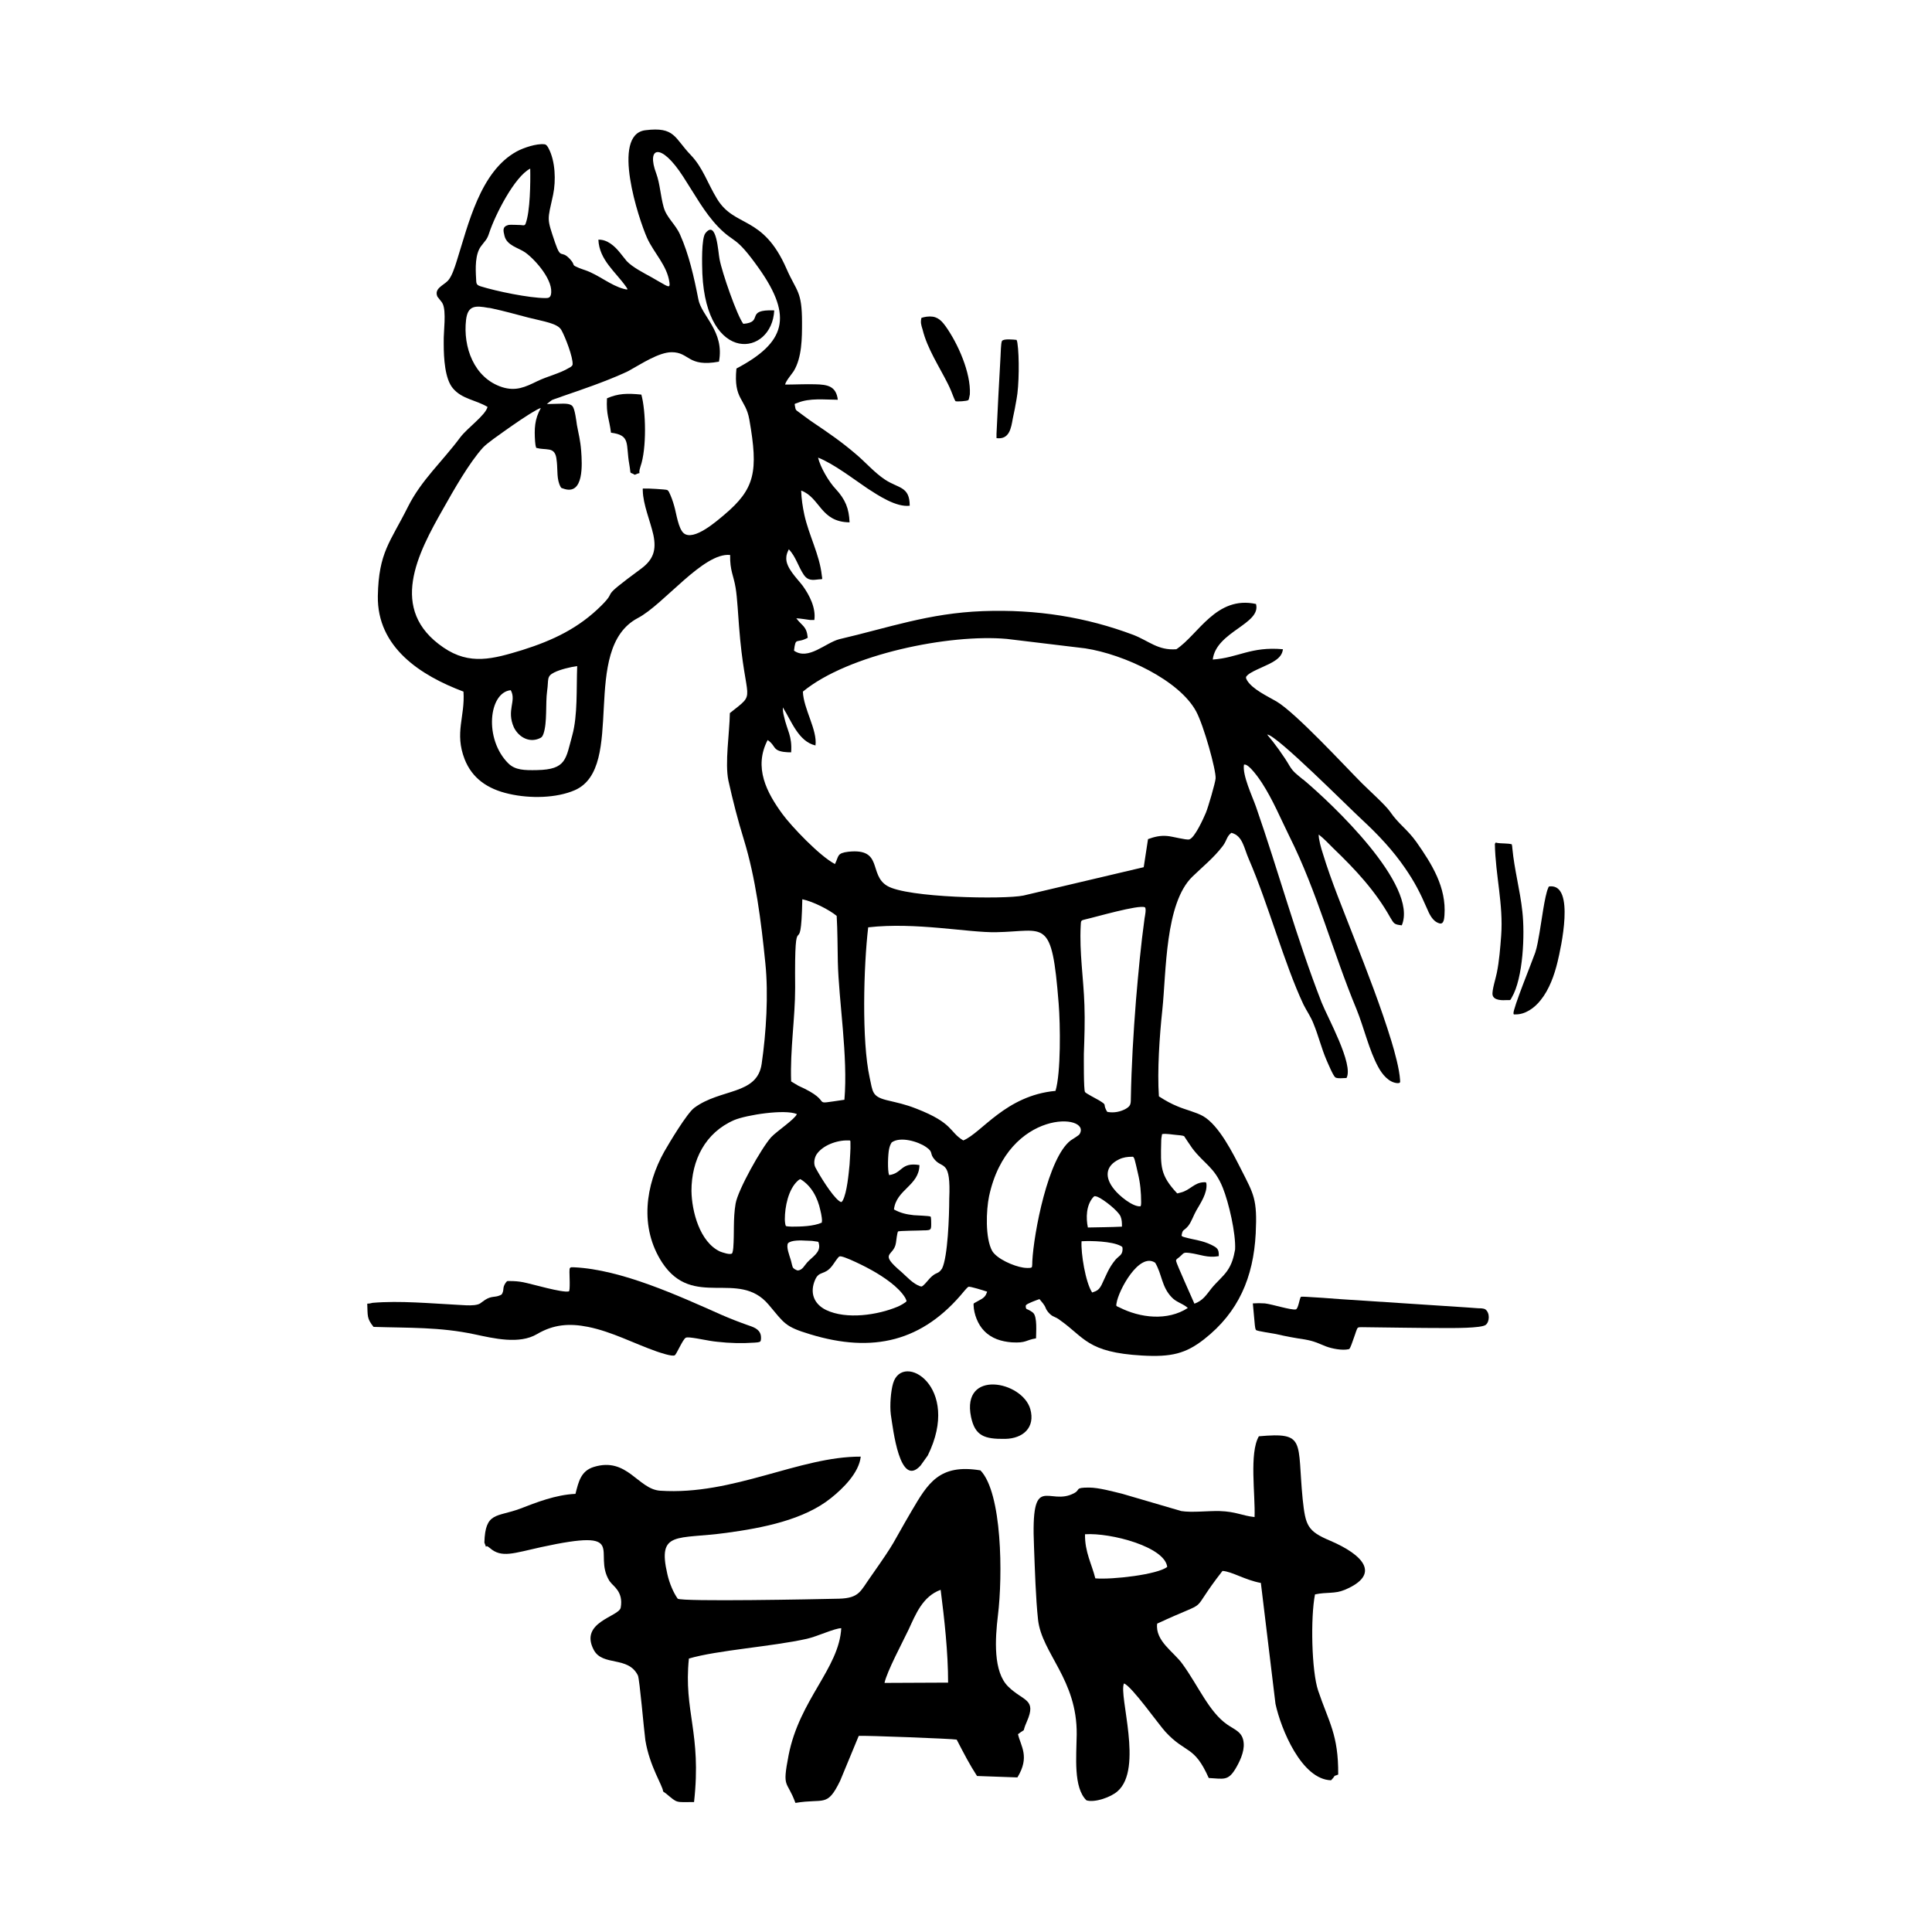
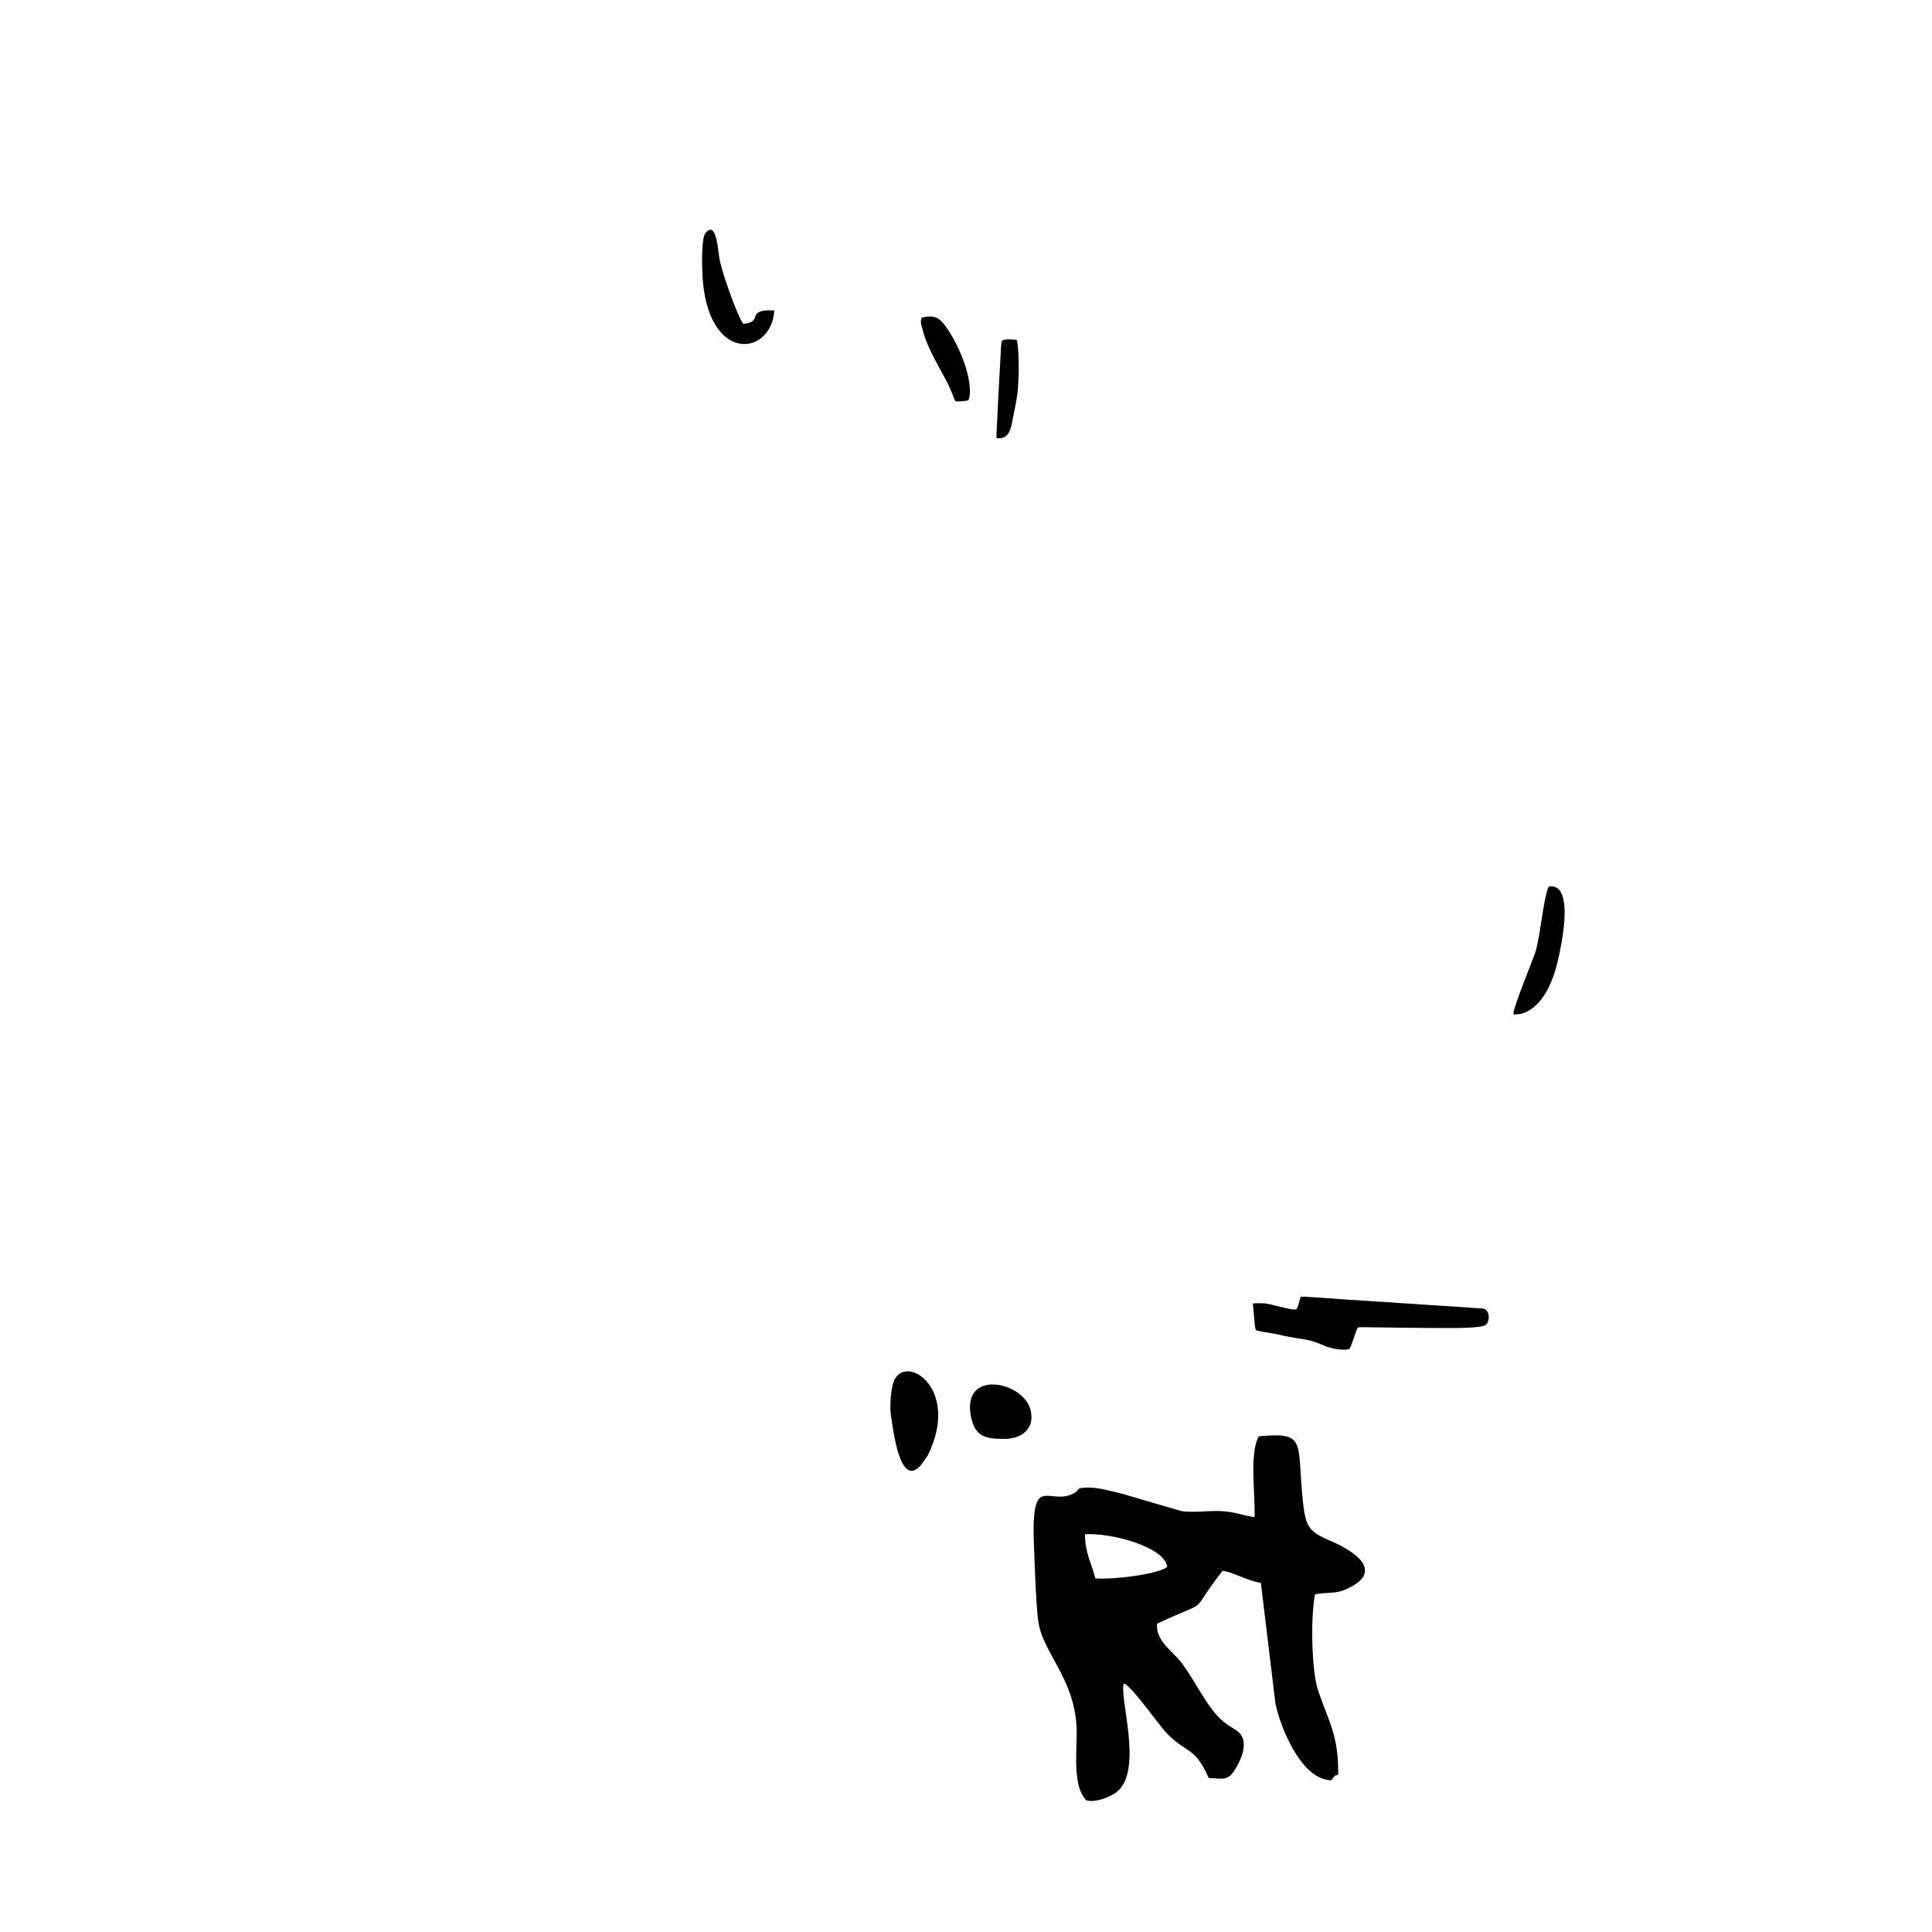
<svg xmlns="http://www.w3.org/2000/svg" width="1500" height="1500" viewBox="0 0 1500 1500">
  <svg x="285.127" y="100.0" width="929.747" height="1300" viewBox="0 0 418.1 584.6">
-     &gt;  <path class="st0" d="M83.8,39.4c-1.1-0.5-1.9-0.7-3.1-0.7c0.3,7.1,6,11.2,9.7,16.5c0.8,1.1,0.5,1-0.8,0.7c-4.6-1.2-8.8-4.9-13.4-6.5  c-0.9-0.3-3.6-1.2-4.1-1.8c-0.3-0.7-0.2-0.7-0.8-1.5l-0.6-0.7c-3.1-3.3-3,0.5-5.1-5.6c-3-8.9-2.7-7.6-0.7-16.8  c1-4.9,0.8-11.7-1.6-16.2c-0.3-0.6-0.8-1.4-1.5-1.4c-2.7-0.3-7.2,1.2-9.6,2.5c-12.8,7-16.9,25.5-21,38.4c-0.6,1.9-1.7,5.4-3.1,6.8  c-1.7,1.7-4.8,2.7-3.6,5.5l1.1,1.4c0.1,0.2,0.3,0.3,0.4,0.5c0.1,0.2,0.2,0.3,0.3,0.5c1.4,2.7,0.3,9.9,0.4,13.3l0,0.8  c0,5,0.4,12.2,3.2,15.5c3.2,3.8,7.9,4,12.1,6.5c-0.7,2.9-7,7.3-9.5,10.6c-6.3,8.5-13.6,14.9-18.3,24.3C8,144.4,4,147.8,3.7,163.1  c-0.3,18,15,27.8,29.9,33.4c0.6,8.8-3.2,14.3,0.4,23.6c2.6,6.6,7.9,10.4,15.5,12.1c7.4,1.7,16.6,1.5,23-1.3c18.1-8,1.5-49.3,22-60.1  c9-4.7,22.9-23,32.2-22c-0.1,5.5,1.2,7.1,1.9,11.4c0.6,3.4,0.9,10,1.2,13.4c2.1,27.8,6.6,22.6-3.2,30.4c-0.1,7-1.8,17.4-0.5,23.6  c1.6,7.2,3.3,13.8,5.4,20.6c4.1,13.4,6,28.2,7.5,43.2c1.1,10.8,0.3,24.1-1.3,35.1c-1.6,10.9-14.3,8.5-23.5,15.3  c-2.6,1.9-8.9,12.5-10.5,15.3c-6.5,11.6-8.8,26.4-0.7,38.8c10.8,16.3,26.6,2.2,37.1,14.6c5.6,6.6,5.6,7.7,14.6,10.4  c21.7,6.6,39.2,2.7,53.8-15.2c0.2-0.2,1.1-1.3,1.4-1.4c0.6-0.2,5.3,1.3,6.2,1.6c0.4,0.1,0.4,0,0.1,0.7c-0.6,1.8-2.5,2.3-4.1,3.3  c-0.5,0.3-0.4,0.2-0.4,0.9c0.1,3,1.5,6.7,3.7,8.9c2.6,2.7,6,3.7,9.6,4c5.2,0.3,4.8-0.8,8.5-1.4c0-2,0.5-7.5-1-8.9  c-0.4-0.4-1.6-1.1-2.2-1.3c-0.4-0.1-0.5-1.1-0.3-1.4c0.5-0.6,3.8-1.8,4.7-2.1c0.8,1,1.8,2,2.2,3.2c0.4,1,1.7,2.5,2.8,2.9  c0.9,0.4,1.3,0.6,2.1,1.2c8.7,6.1,9.5,11.3,28.7,12.4c10.3,0.6,15.3-0.7,21.7-5.7c12-9.4,17.2-21.6,18-36.9  c0.6-12.1-0.7-13.7-5.1-22.4c-2.8-5.5-7.7-15.4-13.3-18.6c-2.5-1.4-6.1-2.2-8.9-3.4c-2.2-0.9-4.2-2-6.2-3.3l-0.3-0.2  c-0.6-8.9,0.2-20.9,1.2-30.2c1.4-13.3,0.9-37.2,10.5-46.5c3.5-3.4,7.5-6.6,10.6-10.7c1.5-2,1.3-3.3,3-4.6c4,1,4.4,5.4,6.1,9.2  c6.8,15.7,12.4,36.6,19.1,50.8c1.2,2.4,2.5,4.1,3.5,6.7c1.7,4.1,2.7,8.4,4.5,12.6c0.5,1.1,2.3,5.5,3.1,6.1c0.8,0.5,3,0.2,3.9,0.2  c2.6-4.7-6.7-21.3-8.7-26.4c-8.7-22.3-15.1-45.9-22.9-68.3c-1.3-3.7-4.8-11-4.2-14.7c1.6-0.6,5.6,5.3,6.3,6.4  c3.8,5.9,6.4,12.2,9.5,18.5l0.1,0.2c9.6,19.2,15.1,40.3,23.4,60.3c2.6,6.4,4.4,14.4,7.6,20.2c1.3,2.4,3.6,5.4,6.7,5.6  c0.9,0,1-0.2,0.9-1.1c-0.2-3.7-1.9-9.9-3-13.5c-3.7-12.1-8.5-24.4-13.1-36.2c-3.7-9.6-7.9-19.6-10.9-29.5c-0.5-1.5-1.5-5-1.4-6.5  c1.7,1.3,3.7,3.4,5.2,4.9c7.6,7.3,14.6,14.8,19.8,24.1c1.3,2.2,1.4,2.4,4,2.7c5.9-14-24.5-42.6-34.4-50.9l-0.2-0.1  c-2-1.7-3.3-2.5-4.6-4.7c-1.9-3.3-5.3-8-7.8-10.9c3-0.2,28.8,25.8,33.1,29.7l0.1,0.1c5.5,5.1,10.7,10.6,15,16.9  c3.3,4.8,5.2,8.5,7.5,13.8c0.9,2.1,2,4.7,4.4,5.4c1.6,0.5,1.7-1.7,1.8-2.8c0.7-9.8-4.4-17.9-9.8-25.6c-3.3-4.6-6.2-6.2-9.2-10.6  c-1.6-2.3-7.4-7.5-9.8-9.9c-5.8-5.8-23.2-24.7-29.9-28.6c-3.1-1.8-8.3-4.2-10.2-7.3c-0.5-0.9-0.6-1.2,0.2-1.9  c1.9-1.7,7.2-3.3,9.8-5.2c1.4-1,2.3-2.1,2.5-3.8c-11.3-1-15.6,3-24.5,3.6c1.2-9.8,17-12.4,15.1-19.4c-13.9-3-20.1,10.7-27.8,15.8  c-6.4,0.5-9.6-2.9-15-5c-16.5-6.2-33.7-9-52.6-8.3c-18.8,0.7-32.9,5.8-50.1,9.8c-4.9,1.3-10.8,7.5-15.8,4c0.6-5,0.8-2.3,4.8-4.5  c-0.4-4.1-1.9-4-4-6.8c1.8,0.1,3.3,0.4,4.9,0.6c0.5,0,0.9,0,1.4,0c0.6-4.2-1.7-8.7-4.1-12c-2-2.6-5.8-6.2-5.7-9.6  c0-1.2,0.4-2.1,0.9-3.1c2.5,2.7,3.2,5.9,5.2,8.9c1.4,2.1,3.1,1.9,5.4,1.6c1.3-0.1,1.1,0.2,0.9-1.4c-0.8-7.3-4.5-13.9-6.1-21.2  c-0.6-2.8-1-5.5-1.1-8.4c6.7,2.5,6.7,11,16.9,11.1c-0.2-4.9-1.5-8-4.8-11.6c-2.4-2.5-5.4-7.6-6.2-11c5.4,2.1,12.4,7.5,17.3,10.8  c3.7,2.4,10,6.6,14.7,6c0-6.8-3.9-6-8.6-9.1c-3.8-2.5-6.9-6.2-10.4-9.1c-4.8-4.1-9.3-7.2-14.5-10.7c-2.1-1.4-3.7-2.7-5.8-4.2  c-0.7-0.5-0.6-1-0.8-1.9c-0.1-0.7-0.2-0.5,0.9-0.9c4.3-1.8,9.5-1.1,14.1-1.1c-0.6-4.8-3.6-5.3-7.9-5.4c-3.4-0.1-7.1,0.1-10.5,0.1  c0.2-1.2,2.2-3.5,3-4.7c2.9-4.8,2.9-11.6,2.9-17c0-11.1-1.9-10.7-5.4-18.7c-8.3-19-18.1-14.2-24.3-24.5c-3.3-5.4-4.9-10.8-9.1-15.2  c-5.8-6-5.5-10-15.9-8.7c-12.1,1.5-2.3,31.1,0.6,37.6c2.4,5.3,7,9.6,7.8,15.5c0.2,1.5,0,1.7-1.4,1c-1.5-0.8-3.3-1.9-4.9-2.8  c-2.7-1.5-6.5-3.4-8.6-5.6C88.4,43.6,86.9,41,83.8,39.4 M64.5,94.7c0.9-0.4,2.7-0.9,3.6-1.3c7-2.4,14.6-5,21.3-8  c0.9-0.4,1.8-0.8,2.6-1.3c3.5-1.9,9.8-6.1,14.3-6.1c6.3,0,5.5,5.3,16.5,3.3c2-10.6-6.1-15.9-7.2-21.8c-1.5-7.7-3.3-15.7-6.4-22.6  c-1.6-3.6-4.7-5.9-5.7-9.5c-1.1-3.9-1.3-8.3-2.6-11.8c-3.5-9.3,1.6-11,9.4,1.1c4.1,6.3,7.4,12.5,12.2,17.5  c5.9,6.1,5.8,2.6,14.3,14.6c12,17,9.1,25.9-7.9,34.9c-1.1,10.9,3.2,10.4,4.5,17.8c3.2,18.2,2,24.2-8.8,33.3  c-2.4,2-10.6,9.3-14.1,6.4c-1.9-1.6-2.6-7-3.3-9.4c-0.5-1.8-1.1-3.5-1.9-5.1c-0.1-0.2-0.5-0.6-0.6-0.6c-0.4-0.2-7.1-0.6-7.9-0.5  c-0.8,0-0.6-0.1-0.6,0.7c0.1,4.9,2.6,10.6,3.7,15.5c1.1,5.3,0,8.6-4.3,11.8c-15.6,11.5-7.6,6.6-13.8,12.8  c-7.9,7.9-16.9,12.2-27.7,15.6c-10.2,3.1-18.3,5.4-27.5-0.9c-19.4-13.2-9-32.8,0-48.6c3.6-6.4,9-15.9,13.8-21.2  c1.5-1.6,5.6-4.4,7.4-5.7c3.4-2.4,7.8-5.5,11.4-7.5c0.4-0.2,0.9-0.5,1.4-0.6c-2.2,3.9-2.3,7.3-2,11.7c0.1,0.8,0.1,1.4,0.4,2.2  c1.9,0.5,2.8,0.3,4.5,0.6c2.3,0.4,2.5,2.4,2.7,4.4c0.3,2.8-0.1,6.1,1.3,8.6c0.3,0.5,0.3,0.4,0.9,0.6c7.4,2.7,6.6-8.8,6.3-13  c-0.3-4-0.9-5.9-1.5-9.2c-0.2-1.4-0.7-5.5-1.5-6.5c-0.9-1.2-3.5-0.9-4.9-0.9c-1.4,0-2.7,0.1-4.1,0.1C63.6,95.4,63.4,95.5,64.5,94.7z   M42.6,36.3c2-6.1,8.8-19.6,14.3-22.4c0.1,4.8,0,14.9-1.6,19.2c-0.3,0.8-0.8,0.6-1.7,0.5c-0.9,0-3.7-0.2-4.4,0  c-2.1,0.6-1.7,2-1.3,3.7c0.8,3.5,4.9,4.2,7.3,5.9c3.6,2.6,10.1,10,8.9,14.8c-0.3,1-0.9,1.1-1.9,1.1c-5.6,0-17.2-2.4-22.6-4.1  c-1.7-0.5-1.5-1.2-1.6-2.8c-0.2-3.4-0.4-8.5,1.8-11.3C41.2,39,41.8,38.8,42.6,36.3z M43.5,62.7c4.2,0.9,8.5,2.1,12.7,3.2  c5.5,1.4,10.3,2,11.6,4.4c1.3,2.3,4.1,9.5,3.9,12c-0.1,0.6-0.9,1-1.3,1.2c-3.1,1.9-7.5,2.9-11,4.6c-4.3,2.1-7.5,3.6-12.3,2.1  C37.2,87,33.4,76.1,34.5,66.7c0.6-5.1,3.3-5,7.7-4.2C42.6,62.5,43,62.6,43.5,62.7z M62.8,196.3c0.6-4.1-0.3-5.1,2.5-6.5  c2-1,5.6-1.9,8-2.2c-0.3,7.8,0.2,17.2-1.7,24.1c-2.3,8.3-2,12-12.3,12.2c-4.5,0.1-7.6,0-10-2.3c-8.6-8.5-6.9-24.8,0.8-25.6  c2.1,3.8-1.6,6.9,1.1,13c1.8,3.6,5.7,5.6,9.4,3.6c0.5-0.3,0.7-0.8,0.9-1.3C62.9,207.4,62.2,200.6,62.8,196.3z M152.1,196.5  c15.9-13.1,51.3-20.2,71.2-18.4l27.4,3.3c13.6,2.1,32.8,11.1,38.7,22c2.7,5,7,20.6,6.8,23.4c-0.1,1.5-2.6,10.1-3.4,12  c-0.8,1.9-3.9,8.8-5.8,9.3c-1.1,0.3-6-1.1-7.8-1.2c-2.4-0.2-4.4,0.3-6.6,1.1l-1.5,9.8l-42,9.9c-6.7,1.4-40.7,0.8-47.6-3.4  c-6.5-3.9-1.3-13.2-13.5-11.9c-4.1,0.5-3.3,1.5-4.7,4.3c-5.4-2.8-15.3-13.3-18.3-17.4c-5.5-7.5-10.2-16.3-5.2-25.9  c2,1.4,2,2.5,3.1,3.3c1.2,0.9,3.6,1,5.1,1c0.4-5.8-1.4-7.5-2.5-12.6c-0.3-1.1-0.4-2-0.4-3.1c3,4.7,5.4,11.9,11.4,13.3  C157.2,209.9,152.3,202.5,152.1,196.5z M250.4,306c-0.3-9.4-1.8-18.4-1.3-27.8c0.1-1.8,0-1.8,1.7-2.2c3.2-0.7,18.6-5.2,20.7-4.2  c0.6,0.4,0,3.2-0.1,3.8c-1.3,9.4-2.2,19.2-3,28.6c-0.9,11.4-1.6,23.1-1.8,34.5c0,2-0.2,2.6-2,3.6c-1.8,0.9-3.8,1.3-5.8,1  c-0.6-0.1-0.4,0-0.9-0.9c-1-2.1,0.5-1.4-2.4-3.2c-0.8-0.5-4.6-2.4-4.9-2.9c-0.5-0.8-0.4-11.7-0.4-13.4  C250.4,317.3,250.6,311.6,250.4,306z M174.9,278.8c16.6-1.9,35,1.9,44.7,1.7c17.2-0.3,19.4-5.6,21.8,24.9c0.6,7.4,0.8,24.2-1.1,30.5  c-17.4,1.6-25.8,14.7-32.2,17.3c-5-3-3.3-6-16.4-11.1c-4.1-1.6-6.4-2-10.5-3c-5-1.3-4.7-2.9-5.8-7.9  C172.6,318.4,173.3,292.4,174.9,278.8z M148,332.6c-0.4-11.2,1.4-22,1.4-32.7c-0.3-31.8,2-6.6,2.5-30.9c3.8,0.8,9.3,3.6,12,5.8  c0.3,5.2,0.3,10.7,0.4,16c0.3,13.6,3.6,33.1,2.3,48.2c-13.4,1.9-2.4,1.2-16.1-4.9L148,332.6z M128.1,346.1  c4.3-1.8,17.7-3.9,21.9-2.1c-0.6,1.7-7,6-8.8,7.9l-0.2,0.2c-3.4,3.8-11.6,18.4-12.4,23.2c-0.9,5.4-0.4,10.1-0.8,15.4  c0,0.3-0.2,1.6-0.4,1.9c-0.6,0.7-3.4-0.3-4.2-0.6c-7.1-3.3-9.9-14-10-21.2C113.2,360.1,118,350.5,128.1,346.1z M218.2,391.8  c-2.5-4.5-2.1-14.3-1.1-19.1c6.6-30.8,36-28.9,31.6-21.7c-0.3,0.5-2.4,1.7-3.1,2.2c-7.9,6-12.9,32.4-13.4,42.2c0,0.3,0,1.9-0.2,2.1  c-0.4,0.4-2.5,0.2-3,0.1C225.7,397.1,219.9,394.6,218.2,391.8z M166,374.2c-0.4,0.7-0.6,0.6-1.3,0.1c-2.5-1.9-6.8-8.9-8.3-11.8  c-0.6-1.3-0.3-3.1,0.4-4.3c2.1-3.3,7.2-5.1,11-5c0.9,0,0.9-0.1,0.9,0.9c0.1,2.2-0.2,5.3-0.3,7.5C168.1,364.7,167.5,371.5,166,374.2z   M183.1,353.9c3-2.2,9.3-0.3,12,1.6c2.8,1.9,1,2.2,3.1,4.5c2.7,3.1,5.6-0.1,5,13.6c0,5.8-0.5,20.3-2.5,24.3c-1.3,2-1.8,1.2-3.5,2.7  c-1.2,1-2.2,2.6-3.3,3.4c-0.4,0.3-0.3,0.2-0.9,0.1c-2.5-0.9-4.5-3.2-6.4-4.9c-8.4-7.1-2.7-5.3-2-10.3c0.1-0.8,0.4-3.3,0.7-3.9  c0.3-0.3,7.8-0.3,8.9-0.4l0.6,0c2-0.1,2.1-0.2,2.1-2.3c0-0.4,0-2.2-0.2-2.5c-0.4-0.3-5-0.4-5.9-0.5c-2.6-0.3-4.5-0.7-6.9-2  c0.8-7,8.8-8.3,8.9-15.5c-6.6-1.1-5.9,2.9-10.6,3.5c-0.6-1.6-0.4-7.3,0-9.1C182.4,355.3,182.6,354.7,183.1,353.9z M300.2,398.8  c-1.5,2.1-3.7,3.9-5.4,6c-1.9,2.4-3,4.3-6,5.4c-0.8-1.9-6.3-14-6.4-14.9c-0.1-0.7,0.8-1,1.3-1.5c1.5-1.3,1.1-1.6,3.5-1.3  c3.7,0.5,6.1,1.8,10.1,1.1c0.1-2.5-0.5-2.9-2.7-4c-3.1-1.5-6-1.7-9.2-2.6c-0.5-0.1-0.7-0.2-1.1-0.5c0.4-2.5,0.7-1.5,2.3-3.4  c1.2-1.5,1.9-3.8,2.9-5.5c1.5-2.6,3.8-6,3.5-9.2c-0.1-0.7-0.2-0.6-0.9-0.6c-3.4,0.1-4.8,2.8-8.1,3.6l-0.4,0.1l-0.8,0.2  c-6-6.4-5.8-9.4-5.6-17.9c0-1.1,0.1-1.8,0.3-2.8c1.2-0.3,3.8,0.2,5.2,0.3c0.4,0,2.2,0.2,2.5,0.4c0,0,2.5,3.8,2.9,4.3  c4.2,5.5,7.7,6.5,10.6,13.7c2.1,5.2,4.6,16,4.3,21.6C302.5,394,301.9,396.4,300.2,398.8z M270.2,374.8c0,0.5,0,0.9-0.2,1.4  c-2.7,0.3-7.6-3.8-9.2-5.9c-3.3-4-3.3-8.1,1.7-10.5c1.4-0.7,3-0.9,4.5-0.9c0.6,0,0.3-0.1,0.8,0.6c0.1,0.1,1.2,4.7,1.3,5.3  C269.9,368.1,270.2,371.4,270.2,374.8z M158.7,380.2c0.1,0.7,0.1,1,0,1.7c-2.9,1.3-7.3,1.4-10.5,1.4c-0.3,0-1.9-0.1-2-0.2  c-0.3-0.3-0.4-1.9-0.4-2.4c0-4.3,1.2-10.4,4.5-13.4c0.3-0.3,0.5-0.4,0.9-0.6c3.9,2.3,6.1,6.6,7,10.9  C158.4,378.4,158.6,379.3,158.7,380.2z M251.6,383.6c-0.7-3.4-0.6-7.7,1.8-10.5c0.5-0.6,0.7-0.5,1.6-0.2c2.1,0.9,7.1,4.8,8,6.8  c0.5,1.2,0.5,2.3,0.5,3.6C259.5,383.5,255.6,383.5,251.6,383.6z M146.9,389.1c1.2-1.2,4.8-1,6.5-0.9l0.2,0c1.2,0,2.2,0.1,3.3,0.3  c0.7,0.1,0.6,0,0.8,0.8c0.7,3-2.3,4.5-4.1,6.5c-1,1.1-1.6,2.6-3.2,2.8c-0.5,0-1.8-0.7-1.9-1.3c-0.3-0.9-0.4-1.7-0.7-2.6  C147.4,393.3,146.2,390.4,146.9,389.1z M263,390c0.8,0.4,0.7,0.5,0.7,1.4c-0.1,1.9-1.3,2.1-2.5,3.5c-2.4,2.9-3.2,5.4-4.8,8.7  c-0.9,1.7-1.5,2.1-3.3,2.7c-2.3-3.4-4-13.8-3.7-17.9C252.9,388.2,259.9,388.4,263,390z M160.2,412.4c-4.3-2.1-5.8-6.1-3.8-10.6  c1.4-3.2,3.3-1.4,5.9-4.8l0.3-0.4c0.4-0.5,1.8-2.8,2.3-2.9c1.1-0.5,10.1,4.1,11.4,4.9c3.9,2.2,9.2,5.7,11.5,9.5  c0.1,0.2,0.5,1,0.5,1.2c-0.2,0.5-2.5,1.7-3,1.9C178.2,414.2,167.3,415.8,160.2,412.4z M275.1,395.9c2.4,4,2.2,8.4,5.8,12.1  c1.4,1.5,3.3,2,5,3.2l0.6,0.5c-7.1,4.6-16.6,3.5-23.9-0.2c-1.1-0.5-1.2-0.4-1-1.4C262.2,405.7,269.5,392.1,275.1,395.9z" />
-     <path class="st0" d="M103.3,580.5l1.1,0.8c4.1,3.4,3.1,2.9,9.7,2.9c2.7-24.2-3.7-31.6-1.8-50.1c9.7-2.9,29.2-4.2,41.2-6.9  c3.6-0.8,9.7-3.7,12-3.7c-0.8,14.1-14.6,24.9-18.4,44.4c-2.3,11.9-0.6,8.4,2.4,16.6c10.1-1.7,11,1.7,15.6-7.7l6.5-15.7  c1.8-0.2,33.1,1,34.2,1.3c2.7,5.2,4.5,8.7,7.1,12.7l14.1,0.5c4.4-7.2,1.2-10.8,0.2-15.1c3.3-2.5,1.1,0.1,3.1-4.4  c3.5-8-1.2-7-6.5-12.2c-5.3-5.2-4.6-16.6-3.6-24.9c1.7-13.8,1.5-42.7-6.1-50.6c-14.4-2.4-18.4,4.6-24,14.1  c-7.4,12.6-4.9,9.6-14.3,23c-3.6,5-3.9,7.5-11.1,7.7c-8.3,0.2-54.6,1.1-56.3,0c-1.5-2.1-2.9-5.4-3.6-8.5  c-3.6-15.4,3.3-12.1,20.7-14.5c12.5-1.7,27-4.5,36.5-12.2c4-3.2,9.7-8.7,10.3-14.4c-21.4-0.1-44.5,13.6-70,11.9  c-7.8-0.5-11.5-11.9-23.2-8.3c-4.5,1.4-5.3,5.1-6.4,9.4c-6.9,0.3-13.7,3-19.4,5.2c-8.1,3-12.1,1-12.4,11.8c1.2,3.1-0.2,0.1,1.9,1.9  c4.1,3.6,8.3,1.8,17.9-0.3c31.2-6.8,17.8,1.8,23.8,11.7c0.1,0.1,0.2,0.3,0.3,0.4c1,1.5,4.7,3.4,3.7,9c-0.5,3.2-14.6,5-9.4,14.8  c3.1,5.8,12,2,15.4,8.9c0.6,1.3,2.1,19,2.6,22.6C98.6,571.8,103.2,578.5,103.3,580.5 M180.6,542.6c0.8-3.9,6.4-14.4,8.4-18.6  c2.5-5.4,4.9-11.6,11.2-13.9c1.3,10.2,2.6,21.7,2.6,32.4L180.6,542.6z" />
-     <path class="st0" d="M275.8,521.9c20.2-9.4,10-2,22.8-18.4c3.3,0.2,7.9,3.2,13.4,4.2l5.1,42.2c1.9,8.8,9.1,26.4,19.4,26.7  c2.3-2.4,0.1-1,2.5-2c0.1-14-3.3-18.3-7-29.3c-2.3-6.8-2.7-25.5-1.1-33.6c4.2-0.9,6.8-0.1,10.4-1.6c12.8-5.4,6.4-12.2-5-17.1  c-8.1-3.4-8.7-5.3-9.7-14.5c-2-20.4,1.3-23.5-15.3-22c-3.4,5.9-1.2,20.3-1.5,28.2c-4.5-0.5-6.4-1.9-12.2-2.1  c-4.1-0.1-9.7,0.6-13.4,0l-20.5-6c-3.3-0.8-8.3-2.2-11.7-2.2c-5.1,0-2.9,0.7-5.1,1.9c-9,5-15.3-8.3-14.1,18.9  c0.3,7.9,0.6,17.9,1.4,25.3c1.3,11.8,13.7,20.9,13.5,40.1c-0.1,7.8-1.2,18.5,3.4,23c2.9,0.9,8.6-1.1,10.9-3.2  c9-7.9,0.3-33.3,2.2-37.6c2.6,0.8,12.1,14.3,14.5,16.9c7.1,7.7,10,4.6,15.1,16.1c5.2,0.3,6.7,1,9.2-3c1.4-2.3,3.3-6,3-9.2  c-0.3-3.9-3.1-4.6-5.8-6.5c-6.3-4.4-10-13.4-15.5-21C281.8,531.9,275,528,275.8,521.9 M250.6,490.7c9-0.6,27.9,4.4,28.7,11.4  c-3.4,2.7-19.3,4.5-25.1,4C253,501.2,250.5,496.9,250.6,490.7z" />
-     <path class="st0" d="M0,410.2c0.2,4.3-0.2,5.1,2.2,8.1c12.3,0.4,23.1,0,35.3,2.6c6.6,1.4,15.6,3.6,21.8-0.1  c5.8-3.4,11.3-3.8,17.8-2.5c8.4,1.7,16,5.8,24,8.6c0.9,0.3,5.5,1.9,6.3,1.3c0.6-0.4,2.8-5.6,3.8-6.1c0.4-0.2,0.9-0.1,1.4-0.1  c3.1,0.3,6.4,1.2,9.6,1.5c4.3,0.5,8.7,0.6,13,0.3c0.3,0,1.8-0.1,2-0.4c0.4-0.3,0.3-1.8,0.2-2.2c-0.5-2.3-2.8-2.9-4.8-3.6  c-3.1-1.1-5.9-2.2-8.9-3.5c-15.1-6.7-34.9-15.8-51.4-16.6c-1.6-0.1-1.7,0-1.7,1.6c0,0.7,0.3,6.7-0.2,6.8c-2.2,0.6-12.9-2.6-16-3.2  c-1.6-0.3-3-0.4-4.6-0.4c-1.2,0-0.9-0.1-1.6,0.8c-1,1.6-0.4,2-1,3.4c-0.2,0.5-0.4,0.6-0.9,0.8c-1.8,0.8-2.9,0.1-5.2,1.6  c-1.7,1.1-1.5,1.5-3.7,1.8c-1.9,0.2-3.9,0-5.8-0.1c-9.6-0.5-20.2-1.5-29.7-0.7C1.1,410.1,0.6,410.2,0,410.2" />
+     &gt;  <path class="st0" d="M275.8,521.9c20.2-9.4,10-2,22.8-18.4c3.3,0.2,7.9,3.2,13.4,4.2l5.1,42.2c1.9,8.8,9.1,26.4,19.4,26.7  c2.3-2.4,0.1-1,2.5-2c0.1-14-3.3-18.3-7-29.3c-2.3-6.8-2.7-25.5-1.1-33.6c4.2-0.9,6.8-0.1,10.4-1.6c12.8-5.4,6.4-12.2-5-17.1  c-8.1-3.4-8.7-5.3-9.7-14.5c-2-20.4,1.3-23.5-15.3-22c-3.4,5.9-1.2,20.3-1.5,28.2c-4.5-0.5-6.4-1.9-12.2-2.1  c-4.1-0.1-9.7,0.6-13.4,0l-20.5-6c-3.3-0.8-8.3-2.2-11.7-2.2c-5.1,0-2.9,0.7-5.1,1.9c-9,5-15.3-8.3-14.1,18.9  c0.3,7.9,0.6,17.9,1.4,25.3c1.3,11.8,13.7,20.9,13.5,40.1c-0.1,7.8-1.2,18.5,3.4,23c2.9,0.9,8.6-1.1,10.9-3.2  c9-7.9,0.3-33.3,2.2-37.6c2.6,0.8,12.1,14.3,14.5,16.9c7.1,7.7,10,4.6,15.1,16.1c5.2,0.3,6.7,1,9.2-3c1.4-2.3,3.3-6,3-9.2  c-0.3-3.9-3.1-4.6-5.8-6.5c-6.3-4.4-10-13.4-15.5-21C281.8,531.9,275,528,275.8,521.9 M250.6,490.7c9-0.6,27.9,4.4,28.7,11.4  c-3.4,2.7-19.3,4.5-25.1,4C253,501.2,250.5,496.9,250.6,490.7z" />
    <path class="st0" d="M327.4,422.7c3.3,0.6,4.3,1.2,7.3,2.4c2.1,0.8,5.7,1.5,7.9,1c0.4-0.1,0.3-0.1,0.6-0.6c0.5-1,1.2-3.3,1.7-4.6  c0.1-0.3,0.2-0.6,0.3-0.9c0.6-1.6,0.5-1.6,2.1-1.6c9.7,0.1,19.4,0.3,29.1,0.3c2.4,0,12.6,0.1,14.1-1.1c1.4-1.1,1.5-4.2-0.1-5.4  c-0.6-0.4-1.8-0.4-2.5-0.4c-1.4-0.1-2.7-0.2-4.1-0.3c-14.8-1-29.5-1.9-44.3-2.9c-3.9-0.3-7.8-0.6-11.7-0.8c-0.2,0-1.6-0.1-1.8,0  c-0.5,0.4-0.9,4.2-1.8,4.4c-1.7,0.3-8.2-1.8-10.8-2.1c-1.4-0.1-2.8-0.1-4.2,0c0.2,2.5,0.5,5.1,0.7,7.6c0,0.3,0.2,1.5,0.4,1.7  c0.4,0.4,6.1,1.2,7,1.4C320.7,421.6,324,422.2,327.4,422.7" />
    <path class="st0" d="M182.8,448.9c0.8,5.1,3.1,25.9,10.4,17.8l2.5-3.5c11.9-24.1-8.8-36.4-12.1-25.2  C182.8,440.7,182.4,445.7,182.8,448.9" />
-     <path class="st0" d="M393.7,249.7c0.2,10.9,3,21.1,2.2,32c-0.3,4.1-0.7,9-1.5,12.9c-0.3,1.7-1.8,6.3-1.5,7.8c0.4,2,3.5,1.9,5.1,1.8  c1.2,0,1,0.2,1.6-0.9c4-6.8,4.6-22.1,3.7-30c-0.8-7.5-2.8-14.6-3.5-22.1c0-0.5-0.1-0.9-0.2-1.4c-1.5-0.4-3.6-0.2-5.2-0.5l-0.3-0.1  l-0.2,0.1L393.7,249.7z" />
    <path class="st0" d="M131.3,68.1c-2.2-2.9-7.4-17.8-8.3-22.6c-0.5-2.4-1-13.9-4.9-9.1c-1.5,1.8-1.2,11.2-1.1,14.2  c1.5,31.9,24.3,28.8,25.1,12.8C131.6,63,138.7,67.5,131.3,68.1" />
    <path class="st0" d="M415.6,290.8c1.1-4.6,6.2-27.1-2.7-26.3c-0.4,0-0.4,0.1-0.6,0.6c-1.2,2.6-2.4,12.2-3,15.5  c-0.4,2.2-0.8,4.9-1.5,7c-1,2.9-7.9,19.8-7.6,21.3c0.1,0.4,0.1,0.3,0.6,0.3c3.5,0.1,6.8-2.3,8.9-5  C412.7,300.5,414.5,295.4,415.6,290.8" />
    <path class="st0" d="M210.8,449.7c1.4,6.7,4.7,7.8,11.9,7.7c6.3-0.1,10.6-4,8.8-10.4C228.7,437.2,207.4,433,210.8,449.7" />
    <path class="st0" d="M202.7,89c0.9,1.8,1.4,3.1,2.1,4.9c0.1,0.2,0.5,1.2,0.6,1.2c0.4,0.2,4.1,0,4.5-0.4c0.2-0.2,0.4-1.6,0.5-2  c0.4-7.5-4.2-17.8-8.5-23.8c-1.8-2.5-3.4-3.7-6.6-3.3c-0.7,0.1-1.1,0.2-1.8,0.4c-0.4,1.6-0.1,2.5,0.4,4.1  C195.5,76.7,199.7,83,202.7,89" />
-     <path class="st0" d="M91.5,117.2c0.7,4-0.2,2.3,1.9,3.6c3-1.4,0.8,0.7,2-2.9c2.2-6.2,1.9-19.4,0.3-25.1c-5-0.5-8.1-0.4-12,1.3  c-0.3,5.9,0.8,7.1,1.4,12C92.1,107,90.2,110,91.5,117.2" />
    <path class="st0" d="M226.7,94.4c0.9-4.6,1-15,0.3-19.6c-0.1-0.5-0.1-0.7-0.3-1.1c-1-0.1-4.6-0.5-5.1,0.4c-0.4,0.8-0.4,4.4-0.5,5.5  c-0.5,9-1,17.9-1.4,26.9c0,0.5,0,1,0,1.5c4.5,0.6,5.1-3.5,5.7-6.9C225.9,98.9,226.3,96.7,226.7,94.4" />
  </svg>
</svg>